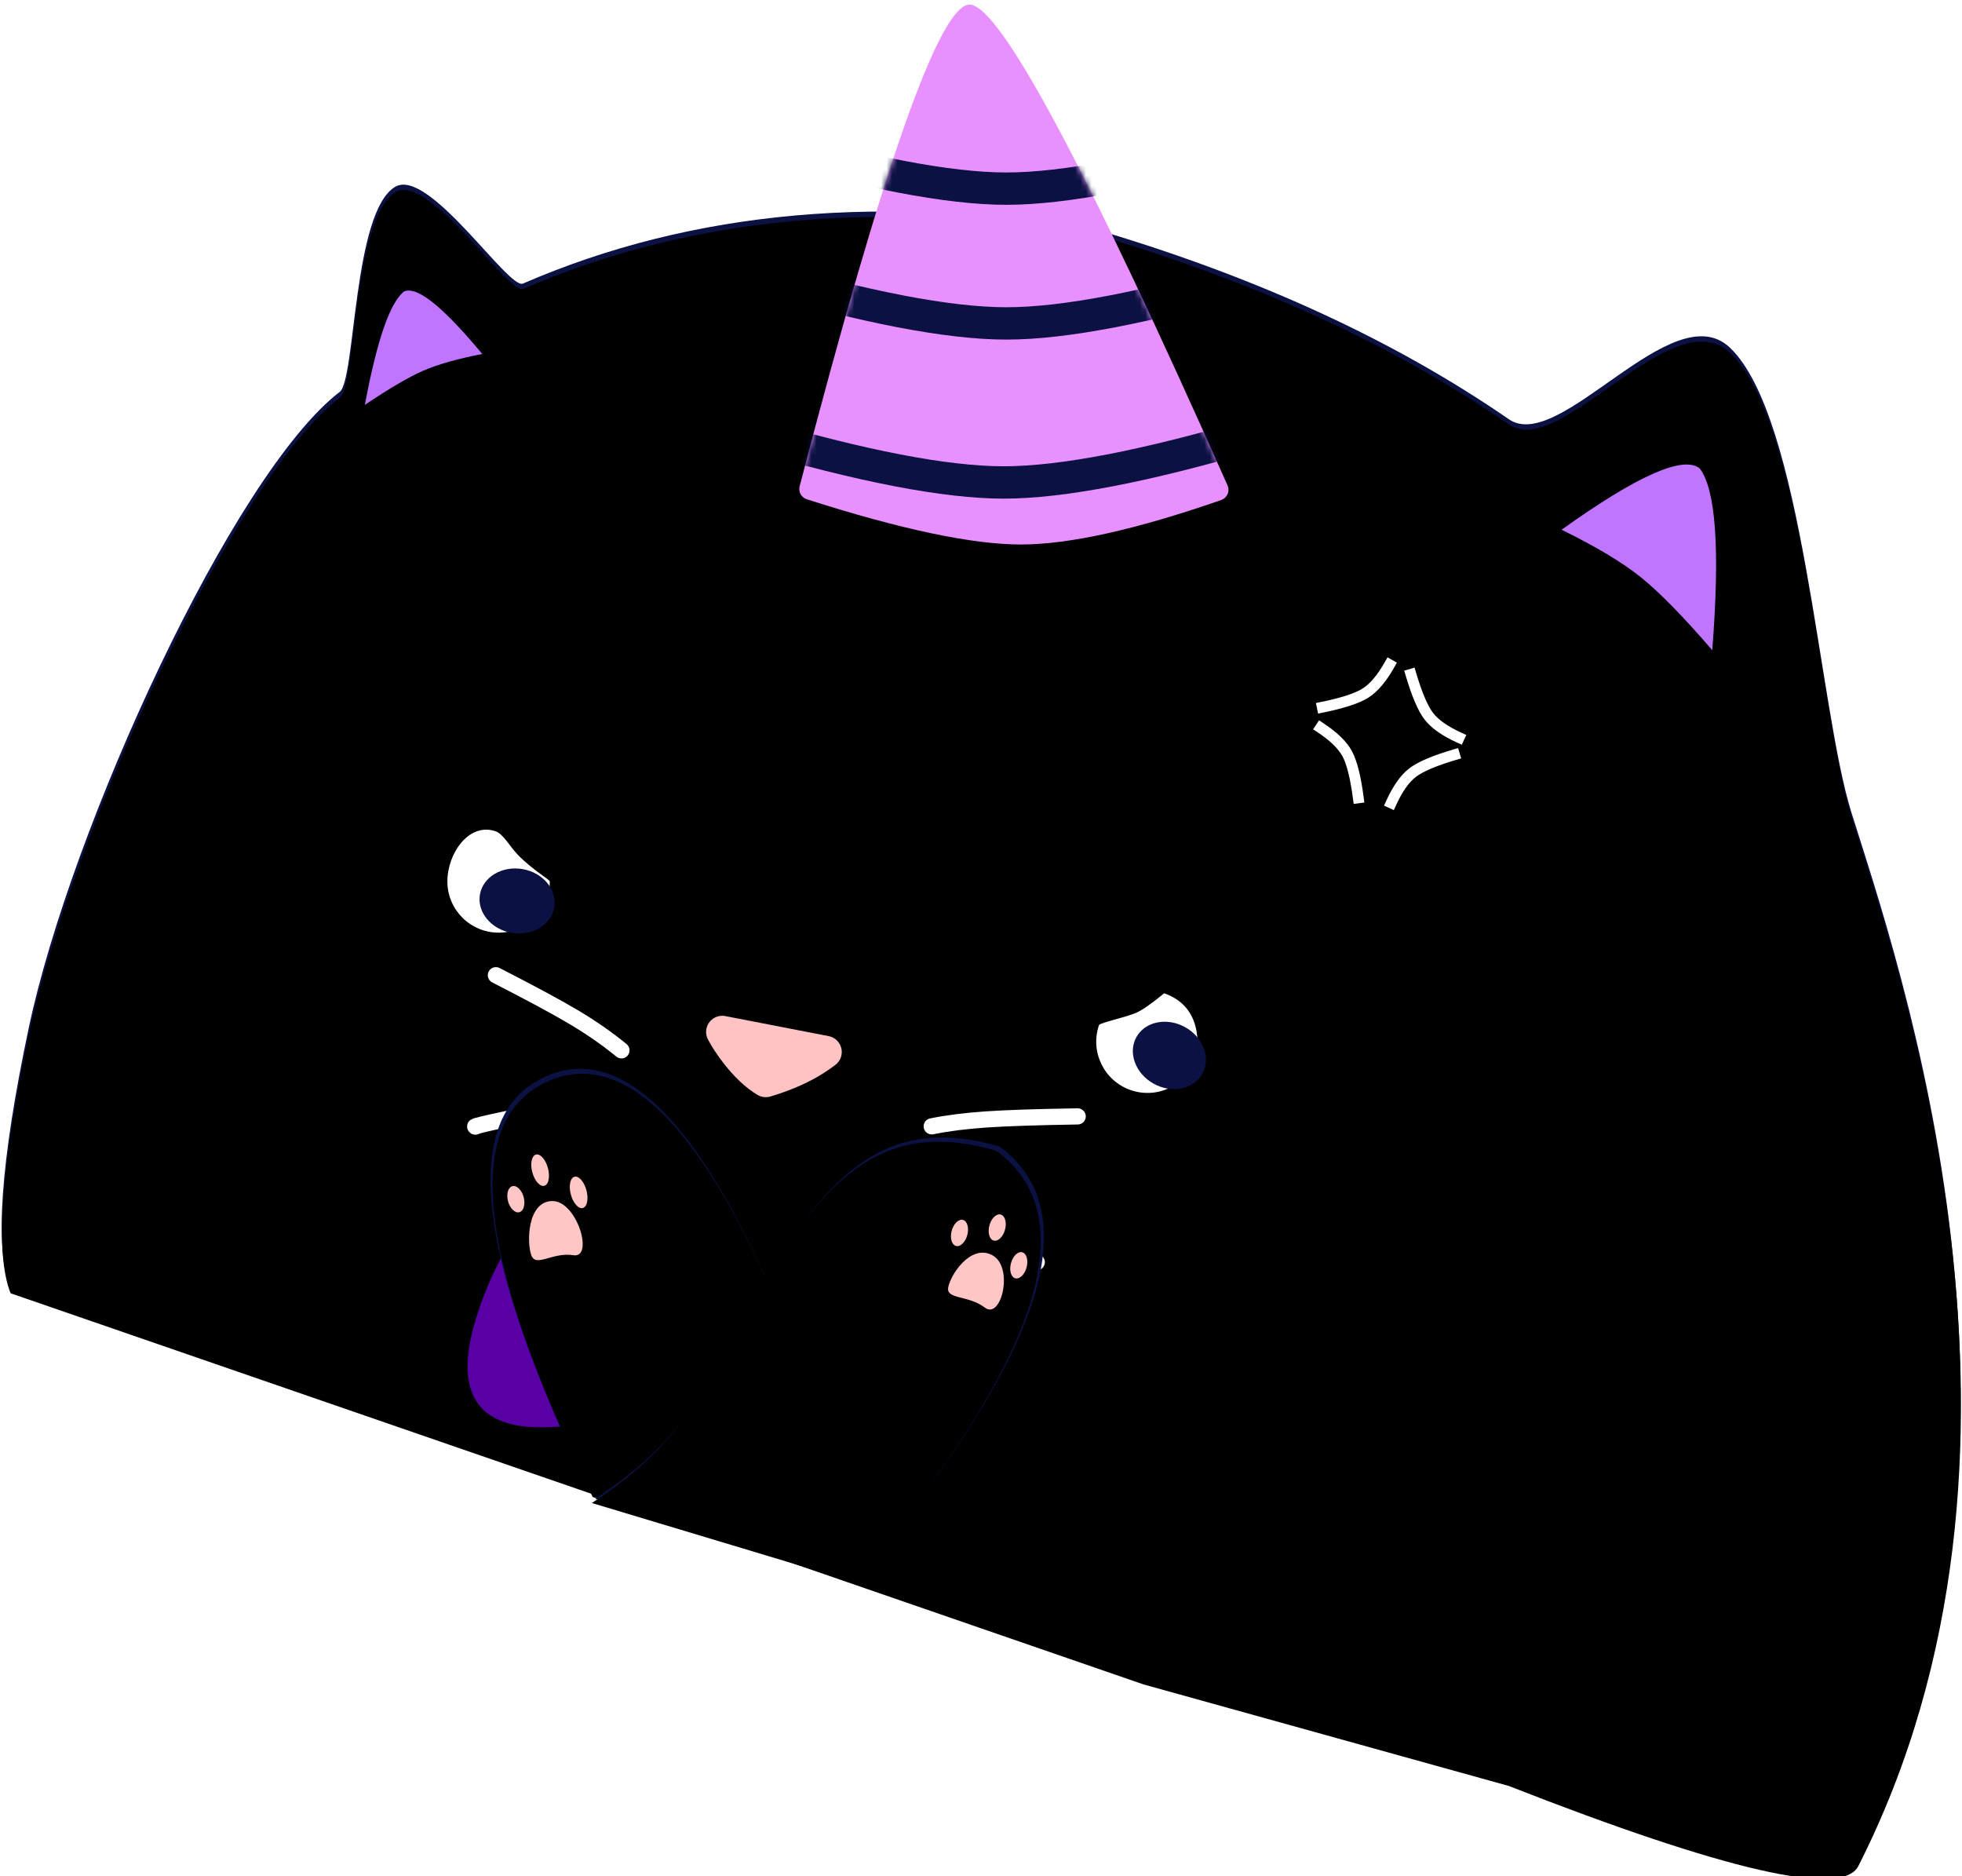
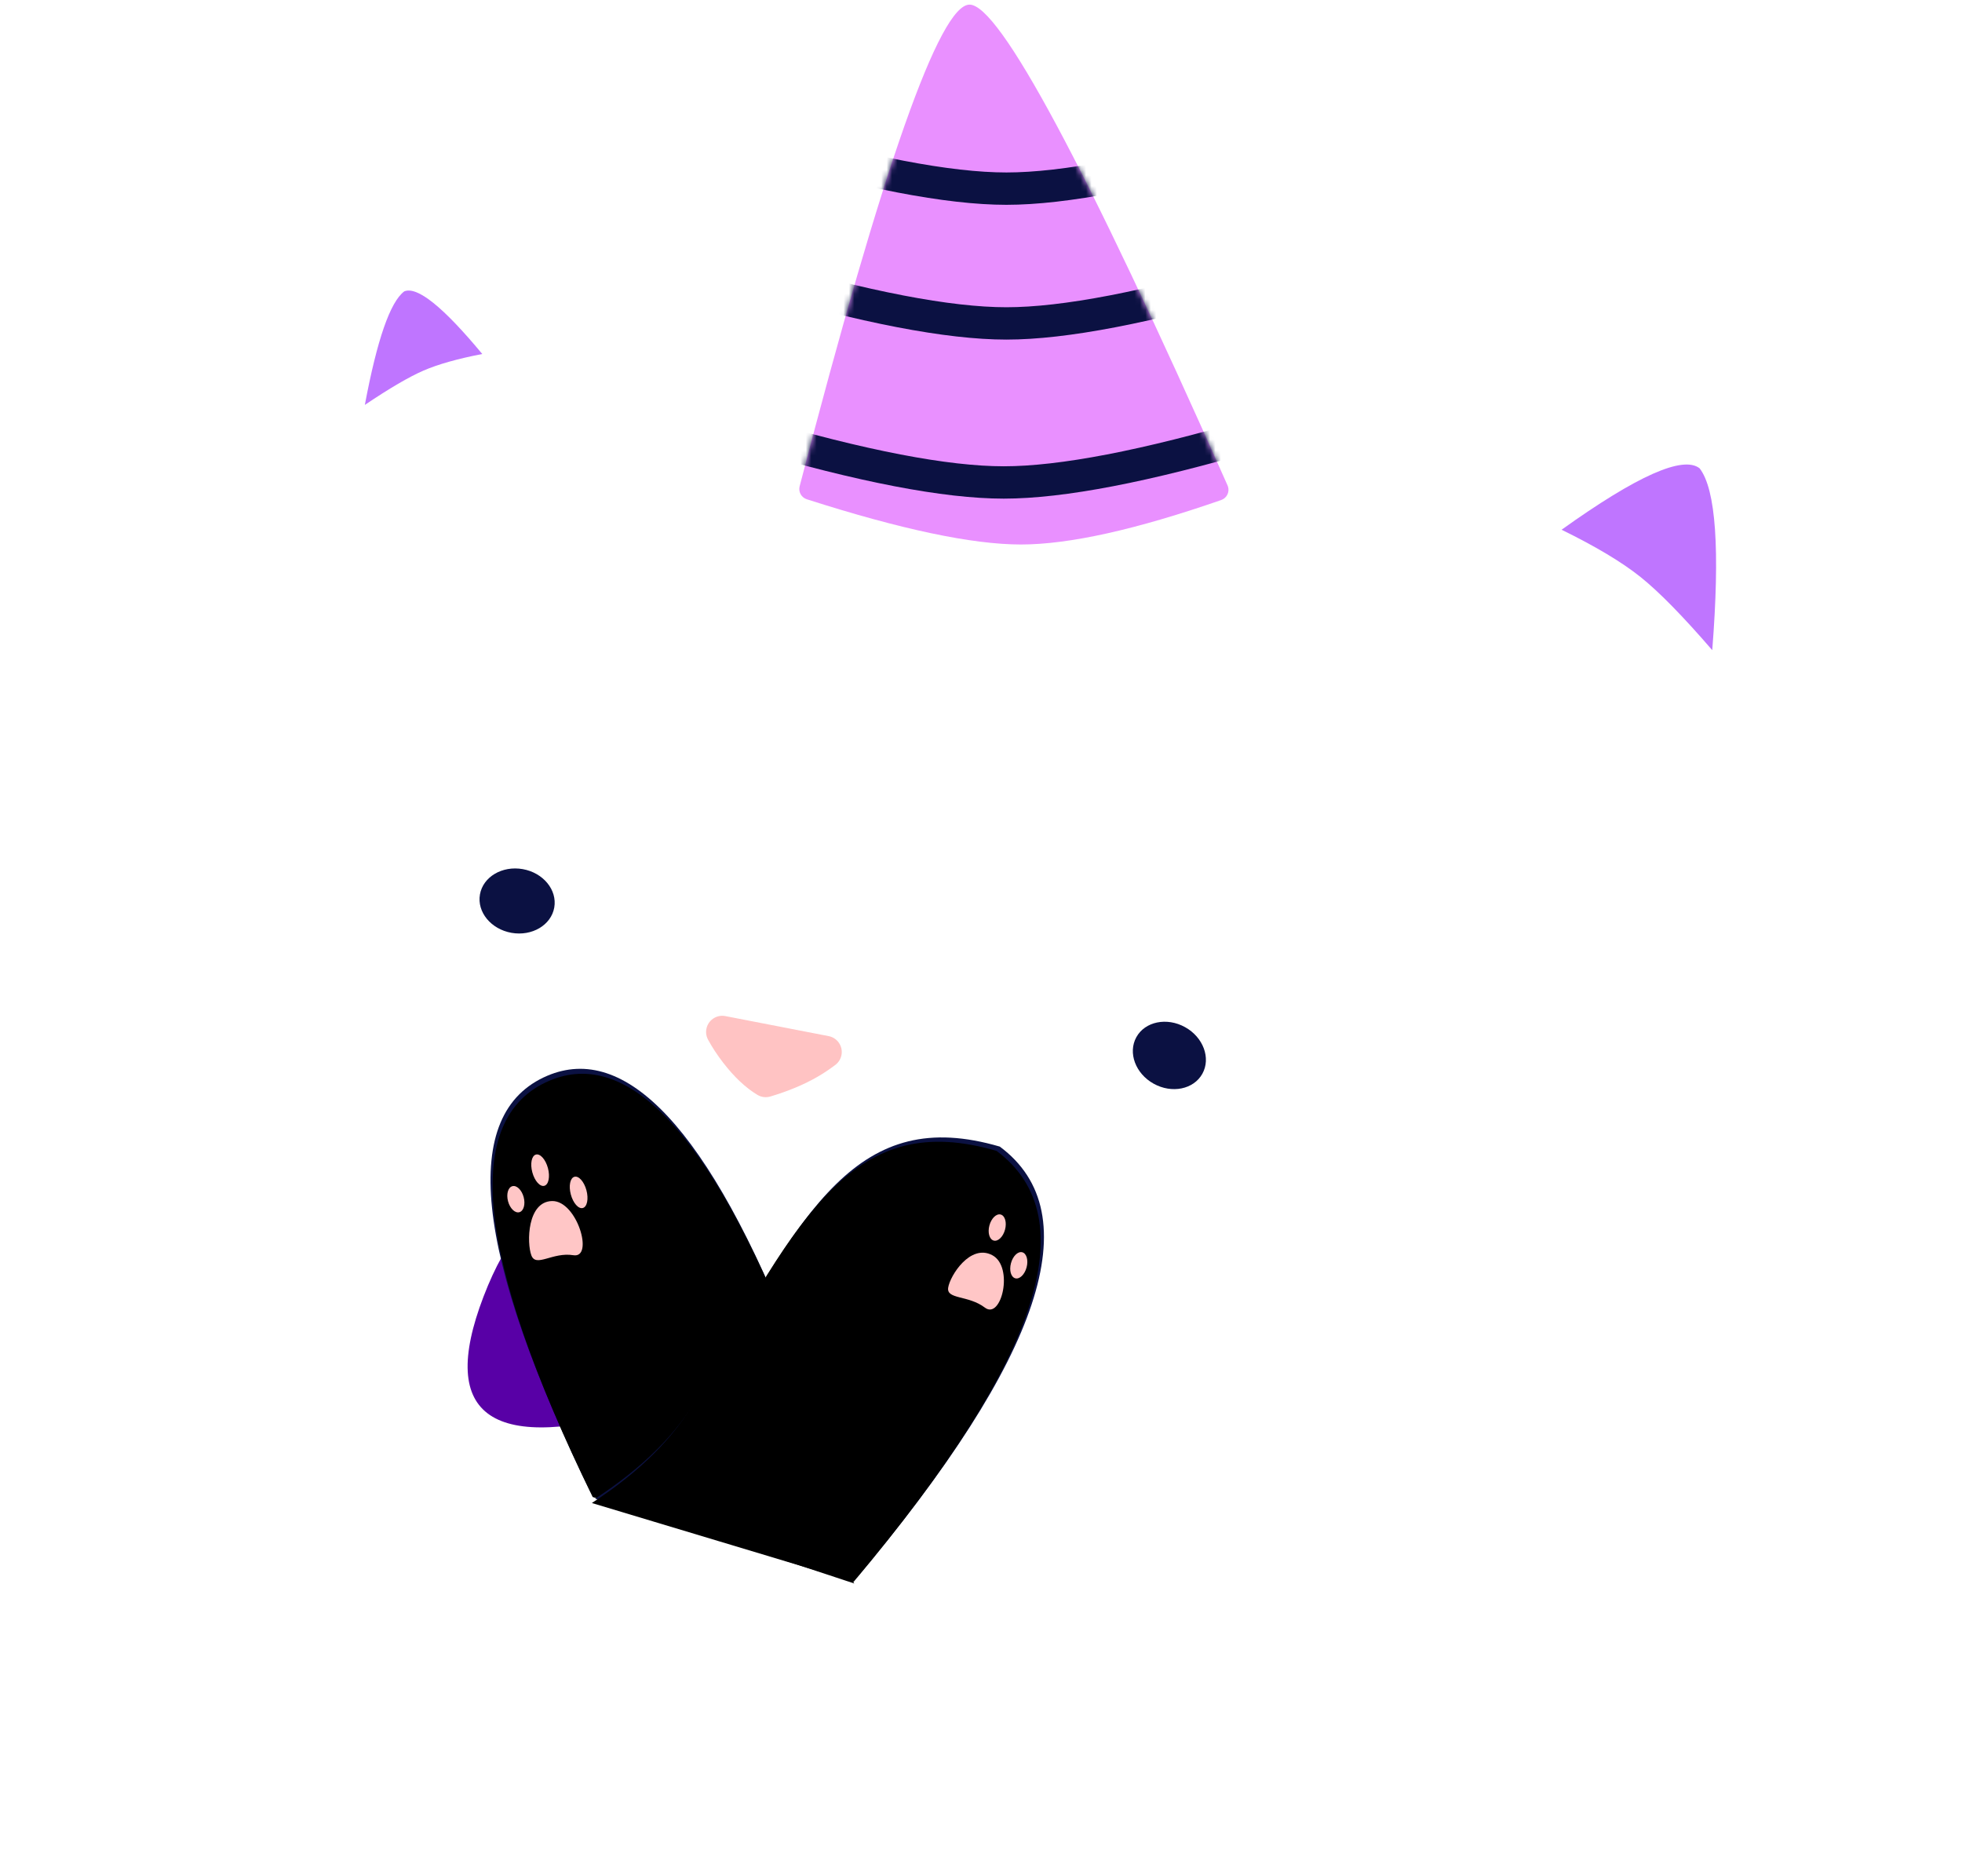
<svg xmlns="http://www.w3.org/2000/svg" xmlns:xlink="http://www.w3.org/1999/xlink" width="364px" height="348px" viewBox="0 0 364 348" version="1.1">
  <title>angry</title>
  <desc>Created with Sketch.</desc>
  <defs>
-     <path d="M1.541,199.81 C-0.881,192.263 1.379,176.319 8.321,151.977 C18.735,115.465 53.378,52.01 74.107,38.281 C77.234,36.209 78.866,5.077 87.051,1.04 C93.485,-2.135 106.689,21.567 109.411,20.607 C141.834,9.165 177.953,8.5 217.768,18.611 C246.221,29.382 270.345,42.668 290.138,58.47 C299.115,65.637 322.033,37.263 331.961,48.07 C344.594,61.822 343.734,115.888 348.437,135.629 C355.196,163.996 380.286,255.956 336.091,329.716 C332.715,335.351 311.495,328.9 272.434,310.362 L206.146,286.846 L1.541,199.81 Z" id="path-1" />
    <filter x="-1.0%" y="-1.1%" width="101.9%" height="102.1%" filterUnits="objectBoundingBox" id="filter-2">
      <feMorphology radius="3" operator="erode" in="SourceAlpha" result="shadowSpreadInner1" />
      <feGaussianBlur stdDeviation="1.5" in="shadowSpreadInner1" result="shadowBlurInner1" />
      <feOffset dx="0" dy="1" in="shadowBlurInner1" result="shadowOffsetInner1" />
      <feComposite in="shadowOffsetInner1" in2="SourceAlpha" operator="arithmetic" k2="-1" k3="1" result="shadowInnerInner1" />
      <feColorMatrix values="0 0 0 0 1   0 0 0 0 1   0 0 0 0 1  0 0 0 0.352 0" type="matrix" in="shadowInnerInner1" />
    </filter>
    <path d="M32.877,0.857 C27.351,0.857 16.843,30.638 1.353,90.201 L1.353,90.201 C1.086,91.228 1.668,92.285 2.678,92.609 C20.133,98.203 33.373,101 42.399,101 C51.349,101 63.741,98.249 79.572,92.748 L79.572,92.748 C80.615,92.385 81.167,91.246 80.805,90.202 C80.787,90.15 80.766,90.098 80.744,90.048 C54.354,30.587 38.398,0.857 32.877,0.857 Z" id="path-3" />
    <path d="M7.186,108.633 C8.107,101.462 7.788,94.308 6.229,87.172 C3.706,75.622 0.276,67.712 0.211,65.48 C-1.09,20.812 7.255,0.688 22.789,0.688 C40.567,0.688 48.167,25.425 45.589,74.901 L7.186,108.633 Z" id="path-5" />
    <filter x="-10.9%" y="-4.6%" width="121.7%" height="109.3%" filterUnits="objectBoundingBox" id="filter-6">
      <feMorphology radius="3" operator="erode" in="SourceAlpha" result="shadowSpreadInner1" />
      <feGaussianBlur stdDeviation="3" in="shadowSpreadInner1" result="shadowBlurInner1" />
      <feOffset dx="0" dy="1" in="shadowBlurInner1" result="shadowOffsetInner1" />
      <feComposite in="shadowOffsetInner1" in2="SourceAlpha" operator="arithmetic" k2="-1" k3="1" result="shadowInnerInner1" />
      <feColorMatrix values="0 0 0 0 1   0 0 0 0 1   0 0 0 0 1  0 0 0 0.5 0" type="matrix" in="shadowInnerInner1" />
    </filter>
    <path d="M47.623,79.781 C50.475,26.455 41.499,-0.138 20.695,0.001 C-4.765,9.631 -1.753,30.583 3.833,70.355 C4.947,78.289 3.683,87.286 0.04,97.348 L47.623,79.781 Z" id="path-7" />
    <filter x="-10.4%" y="-5.1%" width="120.8%" height="110.3%" filterUnits="objectBoundingBox" id="filter-8">
      <feMorphology radius="3" operator="erode" in="SourceAlpha" result="shadowSpreadInner1" />
      <feGaussianBlur stdDeviation="3" in="shadowSpreadInner1" result="shadowBlurInner1" />
      <feOffset dx="0" dy="1" in="shadowBlurInner1" result="shadowOffsetInner1" />
      <feComposite in="shadowOffsetInner1" in2="SourceAlpha" operator="arithmetic" k2="-1" k3="1" result="shadowInnerInner1" />
      <feColorMatrix values="0 0 0 0 1   0 0 0 0 1   0 0 0 0 1  0 0 0 0.5 0" type="matrix" in="shadowInnerInner1" />
    </filter>
  </defs>
  <g id="Page-1" stroke="none" stroke-width="1" fill="none" fill-rule="evenodd">
    <g id="Desktop-Copy-3" transform="translate(-549, -372)">
      <g id="angry" transform="translate(535, 372)">
        <g id="bow" transform="translate(192.562, 192.65) rotate(-4) translate(-192.562, -192.65) translate(11.562, 26.65)" fill-rule="nonzero">
          <g id="Path-3">
            <use fill="#0B1142" xlink:href="#path-1" />
            <use fill="black" fill-opacity="1" filter="url(#filter-2)" xlink:href="#path-1" />
          </g>
          <g id="Group-5" transform="translate(129.581, 224.055) rotate(-3) translate(-129.581, -224.055) translate(85.081, 190.055)">
            <path d="M58.568,28.593 C86.293,17.427 95.057,24.403 84.861,49.521 C74.665,74.639 62.358,73.451 47.942,45.957 L32.689,39.605 C2.869,44.667 -6.408,36.596 4.859,15.393 C16.127,-5.81 28.496,-4.913 41.968,18.083 L58.568,28.593 Z" id="Path-6" fill="#5800A6" />
            <ellipse id="Oval" fill="#44067B" transform="translate(45.684, 32.288) rotate(19) translate(-45.684, -32.288) " cx="45.684" cy="32.288" rx="12" ry="14.5" />
          </g>
        </g>
        <g id="horn" transform="translate(161, 0)">
          <mask id="mask-4" fill="white">
            <use xlink:href="#path-3" />
          </mask>
          <use id="Mask" fill="#E990FF" fill-rule="nonzero" xlink:href="#path-3" />
          <g id="Group-4" mask="url(#mask-4)" fill-rule="nonzero" stroke="#0B1142" stroke-linecap="square" stroke-width="6">
            <g transform="translate(-8, 26)">
              <path d="M0.5,54.5 C20.91,60.495 36.483,63.492 47.218,63.492 C57.953,63.492 73.526,60.495 93.936,54.5" id="Line-2" />
              <path d="M1,25 C21.41,30.995 36.983,33.992 47.718,33.992 C58.453,33.992 74.026,30.995 94.436,25" id="Line-2-Copy" />
              <path d="M1,1.33226763e-14 C21.41,5.995 36.983,8.992 47.718,8.992 C58.453,8.992 74.026,5.995 94.436,1.33226763e-14" id="Line-2-Copy-2" />
            </g>
          </g>
        </g>
        <g id="eye" transform="translate(97, 153)" fill-rule="nonzero">
-           <path d="M9.5,20 C14.747,20 19,15.747 19,10.5 C19,10.157 15.807,8.38 13.075,5.567 C11.704,4.156 10.342,1.694 9,1.217 C4.055,-0.542 0,5.253 0,10.5 C0,15.747 4.253,20 9.5,20 Z" id="Oval" fill="#FFFFFF" />
+           <path d="M9.5,20 C14.747,20 19,15.747 19,10.5 C19,10.157 15.807,8.38 13.075,5.567 C4.055,-0.542 0,5.253 0,10.5 C0,15.747 4.253,20 9.5,20 Z" id="Oval" fill="#FFFFFF" />
          <ellipse id="Oval-Copy" fill="#0B1142" transform="translate(12.936, 14.124) rotate(10) translate(-12.936, -14.124) " cx="12.936" cy="14.124" rx="7" ry="6" />
        </g>
        <g id="eye-copy-2" transform="translate(228.771, 193.88) rotate(19) translate(-228.771, -193.88) translate(217.271, 184.38)" fill-rule="nonzero">
          <path d="M9.5,19 C14.747,19 19,14.747 19,9.5 C19,9.157 18,0 9.5,0 C9.5,0 7.319,3.631 5.93,4.97 C4.425,6.422 0,9.054 0,9.5 C3.21268032e-16,14.747 4.253,19 9.5,19 Z" id="Oval" fill="#FFFFFF" />
          <ellipse id="Oval-Copy" fill="#0B1142" transform="translate(14.175, 10.582) rotate(10) translate(-14.175, -10.582) " cx="14.175" cy="10.582" rx="7" ry="6" />
        </g>
        <path d="M158.849,189.982 C161.211,190.941 163.615,192.576 166.061,194.887 C167.348,196.103 168.491,197.359 169.487,198.653 L169.487,198.653 C170.498,199.966 170.254,201.85 168.941,202.861 C168.388,203.286 167.705,203.506 167.007,203.482 L147.493,202.811 C145.837,202.754 144.541,201.365 144.597,199.709 C144.623,198.969 144.921,198.265 145.435,197.731 C146.378,196.751 147.352,195.854 148.355,195.039 C150.575,193.237 153.263,191.576 156.42,190.058 L156.42,190.058 C157.183,189.691 158.065,189.663 158.849,189.982 Z" id="Triangle" fill="#FFC3C3" fill-rule="nonzero" transform="translate(157.198, 196.705) rotate(-171) translate(-157.198, -196.705) " />
        <path d="M88.992,54.053 C86.384,56.018 83.949,63.036 81.689,75.107 C86.274,72.02 89.904,69.896 92.58,68.736 C95.255,67.576 98.886,66.552 103.471,65.663 C96.21,56.909 91.384,53.039 88.992,54.053 Z" id="Path-5" fill="#BF75FF" fill-rule="nonzero" />
        <path d="M314.601,84.933 C310.676,87.917 307.012,98.575 303.61,116.906 C310.51,112.218 315.974,108.993 320.001,107.231 C324.028,105.47 329.492,103.914 336.392,102.565 C325.465,89.271 318.201,83.393 314.601,84.933 Z" id="Path-5-Copy" fill="#BF75FF" fill-rule="nonzero" transform="translate(320.001, 100.8) scale(-1, 1) rotate(-15) translate(-320.001, -100.8) " />
        <g id="whiskers" transform="translate(102, 180)" fill-rule="nonzero" stroke="#FFFFFF" stroke-linecap="round" stroke-width="3">
          <g id="Group-3">
            <path d="M27.294,14.83 C24.706,12.707 21.835,10.703 18.683,8.817 C15.531,6.931 10.637,4.289 4,0.893" id="Path-7" />
            <path d="M25.112,33.122 C21.171,30.824 18.377,29.161 16.73,28.133 C12.648,25.585 10.036,23.908 7.484,22.381 C3.389,19.931 1.5,18.865 1.819,19.184" id="Path-7-Copy" transform="translate(13.448, 26.125) rotate(-43) translate(-13.448, -26.125) " />
          </g>
          <g id="Group-3-Copy" transform="translate(95.472, 39.577) scale(-1, 1) rotate(-27) translate(-95.472, -39.577) translate(80.472, 20.077)">
            <path d="M29.294,14.83 C26.932,12.957 24.128,11.05 20.881,9.108 C17.635,7.165 12.675,4.427 6,0.893" id="Path-7" />
            <path d="M25.406,32.56 C22.032,30.089 18.909,27.994 16.037,26.275 C14.449,25.325 12.125,24.307 9.456,22.849 C8.016,22.062 5.568,20.653 2.112,18.623" id="Path-7-Copy" transform="translate(13.759, 25.591) rotate(-43) translate(-13.759, -25.591) " />
          </g>
        </g>
        <g id="Group-6" transform="translate(135.927, 249.35) scale(-1, 1) rotate(23) translate(-135.927, -249.35) translate(112.427, 194.85)" fill-rule="nonzero">
          <g id="Path-9">
            <use fill="#0B1142" xlink:href="#path-5" />
            <use fill="black" fill-opacity="1" filter="url(#filter-6)" xlink:href="#path-5" />
          </g>
          <g id="paw" transform="translate(31.967, 23.18) scale(-1, 1) rotate(8) translate(-31.967, -23.18) translate(24.467, 12.68)" fill="#FFC6C6">
            <ellipse id="Oval" cx="1.878" cy="7.56" rx="1.5" ry="2.5" />
            <ellipse id="Oval-Copy-2" cx="7.62" cy="3.526" rx="1.5" ry="3" />
            <ellipse id="Oval-Copy-3" cx="13.455" cy="9.354" rx="1.5" ry="3" />
            <path d="M1.961,18.363 C1.718,15.906 3.796,8.517 8.288,9.631 C12.78,10.745 13.066,21.974 9.498,20.359 C5.929,18.744 2.203,20.82 1.961,18.363 Z" id="Path-11" />
          </g>
        </g>
        <g id="Group-2" transform="translate(173.04, 254.108) rotate(37) translate(-173.04, -254.108) translate(148.54, 205.108)" fill-rule="nonzero">
          <g id="Path-8">
            <use fill="#0B1142" xlink:href="#path-7" />
            <use fill="black" fill-opacity="1" filter="url(#filter-8)" xlink:href="#path-7" />
          </g>
          <g id="paw-copy" transform="translate(31.432, 18.066) rotate(-22) translate(-31.432, -18.066) translate(23.432, 9.066)" fill="#FFC6C6">
-             <ellipse id="Oval" cx="1.732" cy="5.634" rx="1.5" ry="2.5" />
            <ellipse id="Oval-Copy-2" cx="8.234" cy="2.857" rx="1.5" ry="2.5" />
            <ellipse id="Oval-Copy-3" cx="13.91" cy="8.583" rx="1.5" ry="2.5" />
            <path d="M2.331,15.98 C2.089,13.746 4.166,7.029 8.659,8.042 C13.151,9.055 13.437,19.263 9.868,17.795 C6.3,16.326 2.574,18.214 2.331,15.98 Z" id="Path-11" />
          </g>
        </g>
        <g id="angry-mark" transform="translate(258, 123)" fill-rule="nonzero" stroke="#FFFFFF" stroke-linecap="square" stroke-width="2">
          <path d="M1,12 C3.436,13.613 5.085,15.22 5.946,16.82 C6.808,18.421 7.493,21.147 8,25" id="Line-4" />
          <path d="M4.057,-2.262 C6.493,-0.649 8.142,0.958 9.003,2.558 C9.865,4.158 10.55,6.885 11.057,10.738" id="Line-4-Copy" transform="translate(7.557, 4.238) rotate(86) translate(-7.557, -4.238) " />
          <path d="M18.734,1.448 C21.17,3.061 22.819,4.668 23.681,6.268 C24.542,7.869 25.227,10.595 25.734,14.448" id="Line-4-Copy-2" transform="translate(22.234, 7.948) rotate(171) translate(-22.234, -7.948) " />
          <path d="M16.467,14.974 C18.903,16.587 20.552,18.193 21.414,19.794 C22.276,21.394 22.96,24.121 23.467,27.974" id="Line-4-Copy-3" transform="translate(19.967, 21.474) rotate(261) translate(-19.967, -21.474) " />
        </g>
      </g>
    </g>
  </g>
</svg>